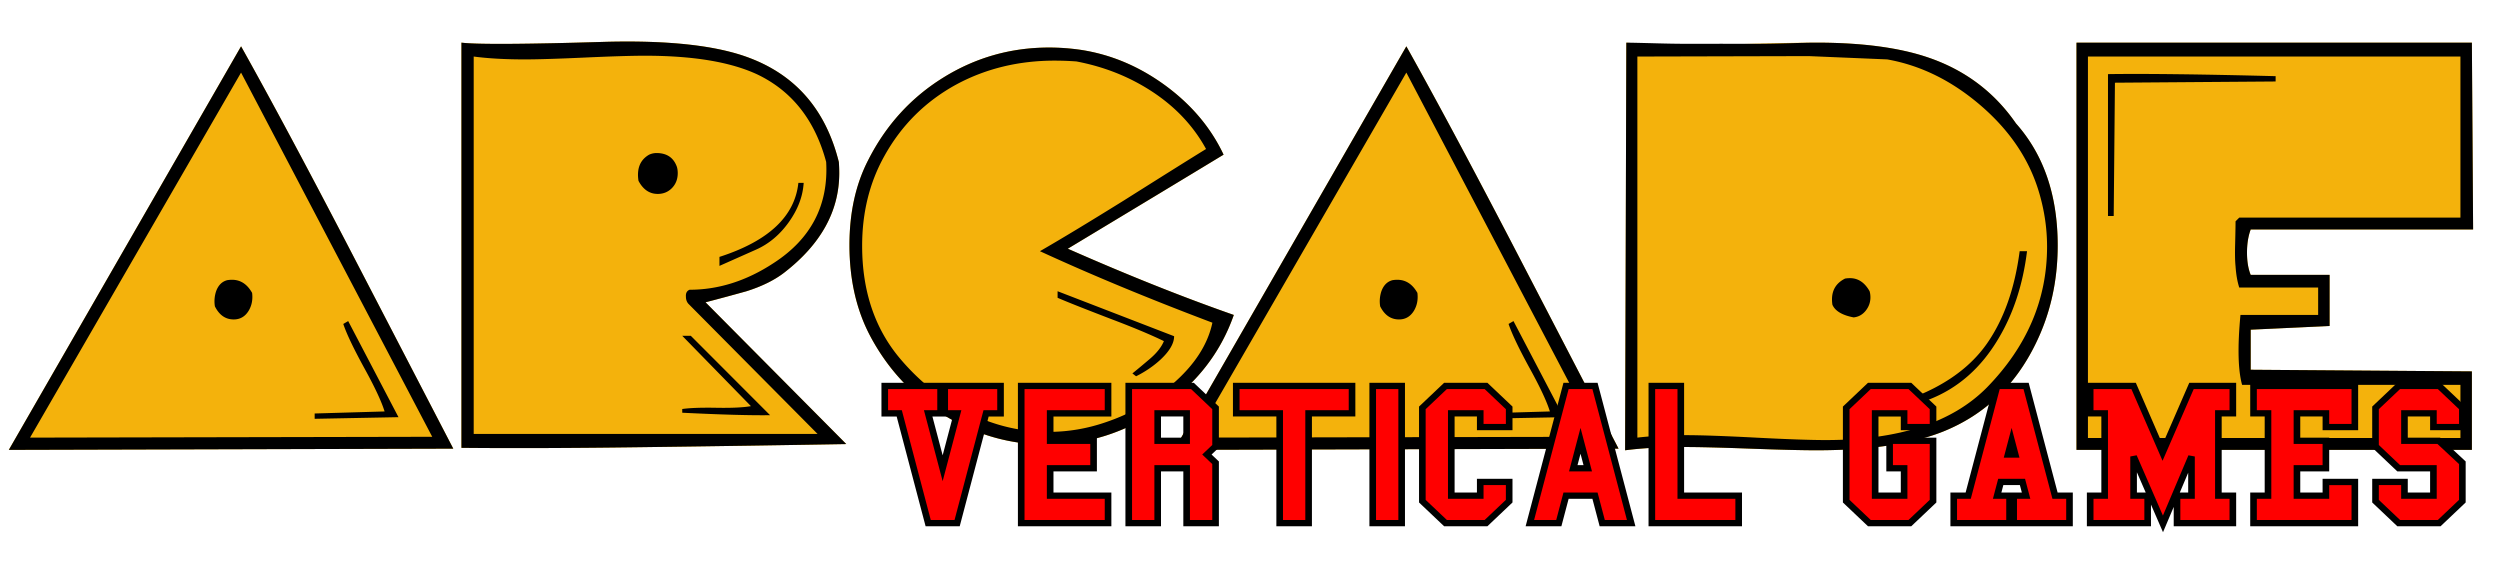
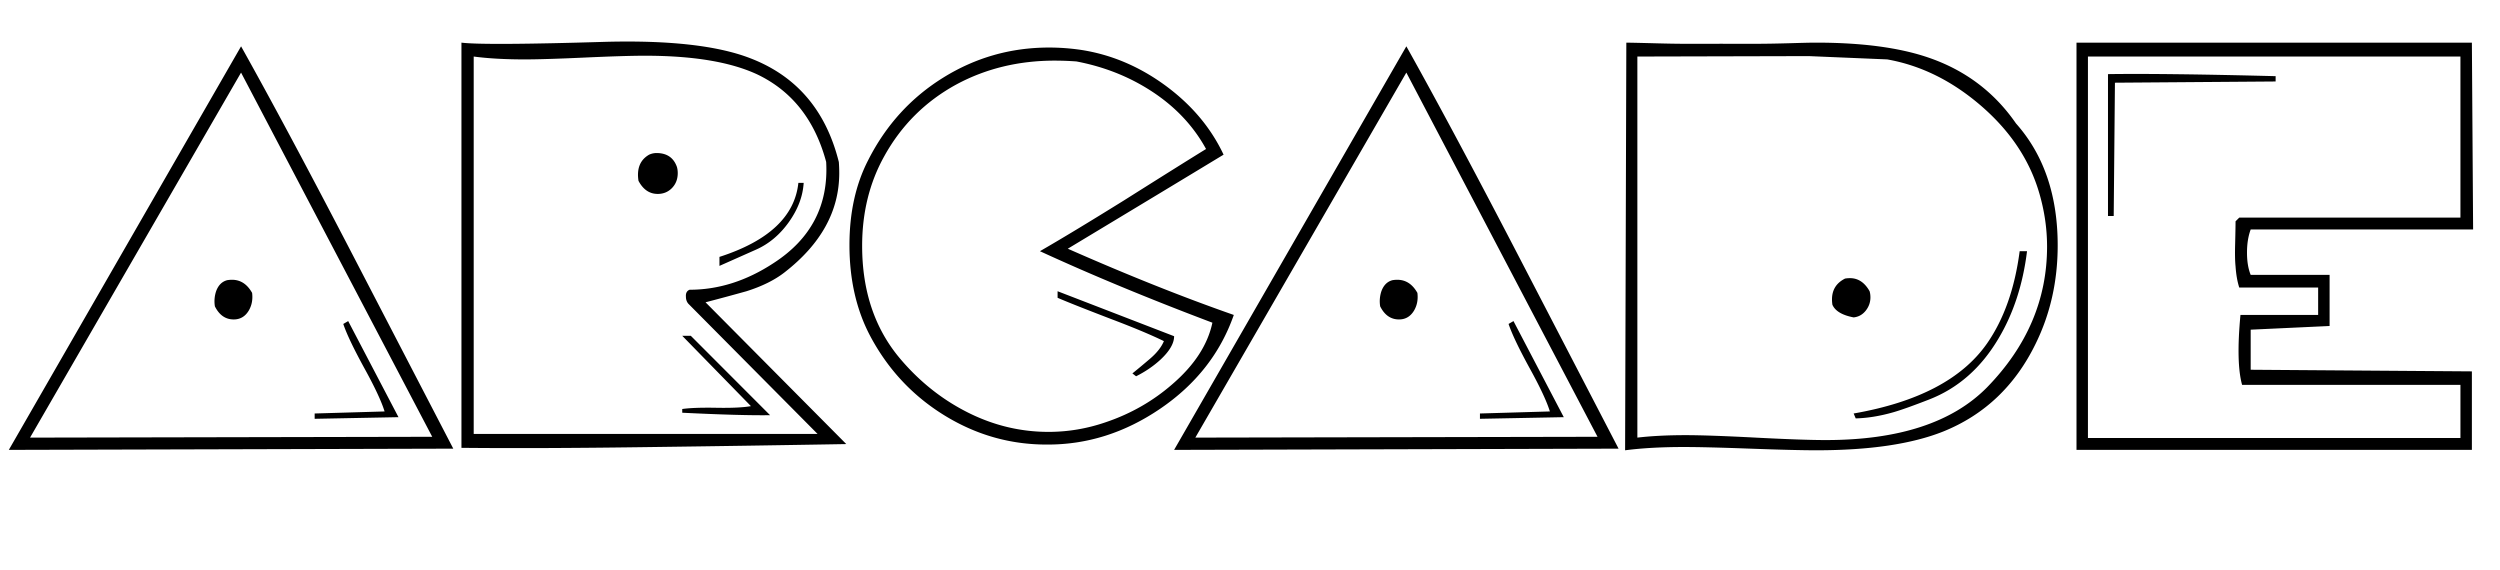
<svg xmlns="http://www.w3.org/2000/svg" width="566.929" height="129.21" xml:space="preserve">
-   <path d="M2.794 113.106 55.462 21.59c6.676 11.93 14.773 27.044 24.295 45.341l23.829 45.896zm55.17-35.605c.186 1.484-.062 2.813-.742 3.986-.804 1.362-1.947 2.04-3.431 2.04-1.854 0-3.277-.987-4.265-2.967a7.182 7.182 0 0 1 .278-3.431c.494-1.359 1.328-2.193 2.503-2.504a6.852 6.852 0 0 1 1.113-.093c1.916.002 3.431.992 4.544 2.969zM192.707 111.79c-14.467.252-28.935.473-43.403.663-17.313.25-31.935.313-43.867.189V20.755c3.461.434 14.372.371 32.731-.185 14.464-.371 25.374.866 32.73 3.709 10.508 4.019 17.214 11.869 20.121 23.552.06.804.093 1.639.093 2.505 0 8.593-4.142 16.104-12.426 22.533-2.227 1.731-5.101 3.153-8.625 4.265a501.97 501.97 0 0 1-9.273 2.504zm-38.406-62.847c.123.433.186.897.186 1.391 0 1.36-.434 2.488-1.298 3.384-.866.896-1.947 1.344-3.245 1.344-1.855 0-3.308-.987-4.358-2.966-.433-2.782.371-4.759 2.411-5.934a4.088 4.088 0 0 1 1.669-.371c2.347 0 3.893 1.051 4.635 3.152zm21.124 56.298c-4.508.061-11.148-.126-19.919-.561v-.842c1.73-.249 4.326-.344 7.789-.279 3.461.061 6.057-.064 7.788-.373l-15.577-15.949 1.945.003zm7.619-52.681c-.185 3.029-1.298 5.98-3.337 8.854-2.041 2.875-4.513 4.96-7.418 6.259l-8.344 3.709v-2.041c11.126-3.584 17.091-9.18 17.895-16.782h1.204zM280.586 82.507c-3.029 8.655-8.576 15.732-16.643 21.234-8.066 5.5-16.675 8.22-25.823 8.158-8.284 0-16.01-2.21-23.181-6.629-7.171-4.42-12.765-10.4-16.783-17.941-3.152-5.935-4.729-12.825-4.729-20.677 0-7.356 1.421-13.783 4.266-19.286 4.017-7.913 9.689-14.141 17.014-18.684 7.326-4.544 15.314-6.815 23.969-6.815 2.472 0 4.945.186 7.418.556 6.675 1.052 12.918 3.679 18.729 7.88 6.058 4.39 10.538 9.676 13.444 15.856-7.85 4.761-19.626 11.868-35.326 21.326 13.6 5.999 26.149 11.006 37.645 15.022zM267.05 87.33c0 1.608-1.02 3.37-3.06 5.285-1.608 1.483-3.462 2.75-5.563 3.802l-.835-.649a185.33 185.33 0 0 0 3.895-3.245c1.607-1.359 2.688-2.72 3.245-4.08-2.906-1.421-6.894-3.09-11.961-5.007-6.119-2.348-10.168-3.955-12.146-4.82V77.13ZM267.049 113.106l52.667-91.516c6.676 11.93 14.773 27.044 24.295 45.341l23.829 45.896zm55.17-35.605c.185 1.484-.063 2.813-.742 3.986-.805 1.362-1.947 2.04-3.432 2.04-1.854 0-3.276-.987-4.266-2.967a7.158 7.158 0 0 1 .278-3.431c.494-1.359 1.329-2.193 2.504-2.504a6.849 6.849 0 0 1 1.112-.093c1.917.002 3.433.992 4.546 2.969zm33.195 28.188-19.01.371v-1.206l15.857-.463c-.682-2.226-2.195-5.472-4.545-9.736-2.473-4.512-4.079-7.882-4.821-10.106l1.112-.649zM462.414 89.046c-4.636 9.501-11.623 16.133-20.955 19.896-7.109 2.837-16.69 4.256-28.745 4.256-3.276 0-8.283-.125-15.02-.371-6.738-.247-11.746-.371-15.022-.371-5.067 0-9.518.247-13.351.742l.278-92.443c3.709.371 7.941.557 12.701.557 3.276 0 8.314-.093 15.115-.278 6.799-.186 11.869-.278 15.205-.278 10.323 0 18.762 1.111 25.313 3.331 8.406 2.838 15.083 7.834 20.028 14.992 6.306 7.094 9.457 16.317 9.457 27.667.001 8.082-1.667 15.516-5.004 22.3zM424.768 77.13c.124.434.186.896.186 1.392 0 1.112-.356 2.117-1.066 3.013-.711.896-1.622 1.407-2.735 1.529-2.597-.492-4.204-1.451-4.821-2.873a8.385 8.385 0 0 1-.093-1.205c0-2.164.988-3.74 2.967-4.73a6.85 6.85 0 0 1 1.113-.092c1.853 0 3.337.989 4.449 2.966zm35.699-9.087c-.928 7.543-3.093 14.157-6.491 19.842-3.957 6.677-9.212 11.282-15.764 13.816-3.648 1.421-6.338 2.379-8.065 2.874-3.029.866-5.874 1.328-8.531 1.392l-.464-1.113c14.525-2.535 24.603-7.82 30.228-15.855 3.832-5.501 6.306-12.485 7.418-20.955h1.669zM561.625 63.129h-50.44c-.557 1.498-.835 3.246-.835 5.241 0 1.997.278 3.68.835 5.053h17.895v11.589l-17.895.835v9.087l50.162.371v17.802h-89.662V20.755h89.662zM516.84 29.563l-36.439.278-.278 30.228h-1.297V27.895c8.529-.122 21.2.033 38.015.464v1.204z" style="fill:#f4b20c" transform="translate(-.794 -11.086)" />
-   <path d="m2 102.02 52.668-91.516c6.676 11.93 14.773 27.044 24.295 45.34l23.829 45.897zm96.018-2.968-43.354-82.59L6.812 99.239ZM57.17 66.415c.186 1.484-.062 2.813-.742 3.986-.804 1.362-1.947 2.04-3.431 2.04-1.854 0-3.277-.987-4.265-2.967a7.182 7.182 0 0 1 .278-3.431c.494-1.36 1.328-2.193 2.503-2.504a6.852 6.852 0 0 1 1.113-.093c1.916.002 3.431.992 4.544 2.969zm33.195 28.188-19.009.37v-1.205l15.855-.463c-.681-2.226-2.195-5.472-4.543-9.736-2.473-4.512-4.08-7.882-4.822-10.106l1.113-.65ZM191.913 100.704c-14.467.252-28.935.473-43.403.663-17.313.25-31.935.313-43.867.189V9.669c3.461.434 14.372.37 32.731-.185 14.464-.371 25.374.866 32.73 3.709 10.508 4.019 17.214 11.869 20.121 23.552.06.804.093 1.639.093 2.505 0 8.593-4.142 16.104-12.426 22.533-2.227 1.73-5.101 3.153-8.625 4.265a501.97 501.97 0 0 1-9.273 2.504zm-4.562-63.988c-2.536-9.446-7.728-16.053-15.578-19.82-6.059-2.838-14.557-4.26-25.499-4.26-3.029 0-7.603.139-13.723.418-6.12.279-10.632.418-13.538.418-4.45 0-8.314-.216-11.59-.65v85.582h77.979l-29.326-29.55c-.354-.432-.529-.957-.529-1.575-.062-.803.217-1.327.835-1.573 6.551 0 12.888-2.007 19.008-6.022 8.529-5.493 12.517-13.151 11.961-22.968zm-33.844 1.14c.123.434.186.898.186 1.392 0 1.36-.434 2.488-1.298 3.384-.866.896-1.947 1.344-3.245 1.344-1.855 0-3.308-.987-4.358-2.966-.433-2.782.371-4.76 2.411-5.934a4.088 4.088 0 0 1 1.669-.371c2.347 0 3.893 1.05 4.635 3.152zm21.124 56.299c-4.508.06-11.148-.126-19.919-.561v-.842c1.73-.25 4.326-.344 7.789-.28 3.461.062 6.057-.063 7.788-.372l-15.577-15.95 1.945.004zm7.619-52.681c-.185 3.029-1.298 5.98-3.337 8.854-2.041 2.875-4.513 4.96-7.418 6.259l-8.344 3.709v-2.041c11.126-3.584 17.091-9.18 17.895-16.782h1.204zM279.792 71.42c-3.029 8.656-8.576 15.733-16.643 21.235-8.066 5.5-16.675 8.22-25.823 8.158-8.284 0-16.01-2.21-23.181-6.63-7.171-4.42-12.765-10.4-16.783-17.94-3.152-5.935-4.729-12.825-4.729-20.677 0-7.356 1.421-13.783 4.266-19.286 4.017-7.913 9.689-14.141 17.014-18.684 7.326-4.544 15.314-6.815 23.969-6.815 2.472 0 4.945.186 7.418.556 6.675 1.052 12.918 3.679 18.729 7.88 6.058 4.39 10.538 9.676 13.444 15.856-7.85 4.76-19.626 11.868-35.326 21.326 13.6 5.999 26.149 11.006 37.645 15.022zm-4.855 1.757c-14.334-5.404-27.371-10.81-39.108-16.213 4.824-2.78 11.164-6.61 19.021-11.493 9.401-5.931 15.618-9.824 18.649-11.68-2.906-5.318-7.11-9.741-12.612-13.268-5.008-3.217-10.604-5.413-16.785-6.59a67.449 67.449 0 0 0-4.915-.185c-8.161 0-15.58 1.793-22.256 5.377-7.048 3.834-12.521 9.273-16.415 16.32-3.337 5.997-5.006 12.765-5.006 20.306 0 10.262 2.873 18.792 8.618 25.59 4.388 5.194 9.5 9.257 15.339 12.194 5.838 2.936 11.94 4.404 18.306 4.404 4.448 0 8.804-.74 13.067-2.22 5.623-1.907 10.628-4.772 15.015-8.592 5.004-4.31 8.029-8.961 9.082-13.95zm-8.681 3.067c0 1.608-1.02 3.37-3.06 5.285-1.608 1.483-3.462 2.75-5.563 3.802l-.835-.65a185.33 185.33 0 0 0 3.895-3.244c1.607-1.36 2.688-2.72 3.245-4.08-2.906-1.421-6.894-3.09-11.961-5.007-6.119-2.348-10.168-3.955-12.146-4.82v-1.486ZM266.255 102.02l52.667-91.516c6.676 11.93 14.773 27.044 24.295 45.34l23.829 45.897zm96.018-2.968-43.355-82.59-47.852 82.776zm-40.848-32.637c.185 1.484-.063 2.813-.742 3.986-.805 1.362-1.947 2.04-3.432 2.04-1.854 0-3.276-.987-4.266-2.967a7.158 7.158 0 0 1 .278-3.431c.494-1.36 1.329-2.193 2.504-2.504a6.849 6.849 0 0 1 1.112-.093c1.917.002 3.433.992 4.546 2.969zm33.195 28.188-19.01.37v-1.205l15.857-.463c-.682-2.226-2.195-5.472-4.545-9.736-2.473-4.512-4.079-7.882-4.821-10.106l1.112-.65zM461.62 77.96c-4.636 9.5-11.623 16.133-20.955 19.896-7.109 2.837-16.69 4.256-28.745 4.256-3.276 0-8.283-.125-15.02-.371-6.738-.247-11.746-.371-15.022-.371-5.067 0-9.518.247-13.351.742l.278-92.443c5.184.078 8.987.264 13.748.264 3.275 0 7.342-.016 14.429 0 6.801.014 11.509-.264 14.845-.264 10.323 0 18.762 1.11 25.313 3.33 8.406 2.839 15.083 7.835 20.028 14.993 6.306 7.094 9.457 16.317 9.457 27.667 0 8.083-1.668 15.517-5.005 22.3zm.835-34.141c-2.165-7.463-6.538-14.048-13.12-19.753-6.584-5.705-13.709-9.238-21.373-10.595l-17.76-.747-38.894.098v86.415c3.214-.37 6.862-.556 10.94-.556 3.462 0 8.747.186 15.856.556 7.107.37 12.425.557 15.948.557 16.504 0 28.682-3.978 36.532-11.935 9.088-9.313 13.631-19.954 13.631-31.921.001-4.07-.588-8.11-1.76-12.12zm-38.481 22.225c.124.434.186.896.186 1.392 0 1.112-.356 2.117-1.066 3.013-.711.896-1.622 1.407-2.735 1.529-2.597-.492-4.204-1.451-4.821-2.873a8.385 8.385 0 0 1-.093-1.205c0-2.164.988-3.74 2.967-4.73a6.85 6.85 0 0 1 1.113-.092c1.853 0 3.337.989 4.449 2.966zm35.699-9.087c-.928 7.543-3.093 14.157-6.491 19.842-3.957 6.677-9.212 11.282-15.764 13.816-3.648 1.42-6.338 2.379-8.065 2.874-3.029.866-5.874 1.328-8.531 1.392l-.464-1.113c14.525-2.535 24.603-7.82 30.228-15.855 3.832-5.501 6.306-12.485 7.418-20.955h1.669zM560.831 52.043h-50.44c-.557 1.498-.835 3.246-.835 5.24 0 1.998.278 3.68.835 5.054h17.895v11.589l-17.895.835v9.087l50.162.37v17.803h-89.662V9.669h89.662zm-2.874 47.288V87.279h-49.514c-.927-3.34-1.053-8.624-.37-15.857h17.616V65.21h-17.891c-.435-1.36-.714-2.967-.839-4.822-.126-1.174-.154-2.875-.093-5.1.061-2.472.093-4.172.093-5.1l.835-.835h50.162V12.823h-84.471V99.33zm-41.911-80.854-36.439.278-.278 30.228h-1.297V16.809c8.529-.122 21.2.033 38.015.464v1.204z" />
+   <path d="m2 102.02 52.668-91.516c6.676 11.93 14.773 27.044 24.295 45.34l23.829 45.897zm96.018-2.968-43.354-82.59L6.812 99.239ZM57.17 66.415c.186 1.484-.062 2.813-.742 3.986-.804 1.362-1.947 2.04-3.431 2.04-1.854 0-3.277-.987-4.265-2.967a7.182 7.182 0 0 1 .278-3.431c.494-1.36 1.328-2.193 2.503-2.504a6.852 6.852 0 0 1 1.113-.093c1.916.002 3.431.992 4.544 2.969zm33.195 28.188-19.009.37v-1.205l15.855-.463c-.681-2.226-2.195-5.472-4.543-9.736-2.473-4.512-4.08-7.882-4.822-10.106l1.113-.65ZM191.913 100.704c-14.467.252-28.935.473-43.403.663-17.313.25-31.935.313-43.867.189V9.669c3.461.434 14.372.37 32.731-.185 14.464-.371 25.374.866 32.73 3.709 10.508 4.019 17.214 11.869 20.121 23.552.06.804.093 1.639.093 2.505 0 8.593-4.142 16.104-12.426 22.533-2.227 1.73-5.101 3.153-8.625 4.265a501.97 501.97 0 0 1-9.273 2.504zm-4.562-63.988c-2.536-9.446-7.728-16.053-15.578-19.82-6.059-2.838-14.557-4.26-25.499-4.26-3.029 0-7.603.139-13.723.418-6.12.279-10.632.418-13.538.418-4.45 0-8.314-.216-11.59-.65v85.582h77.979l-29.326-29.55c-.354-.432-.529-.957-.529-1.575-.062-.803.217-1.327.835-1.573 6.551 0 12.888-2.007 19.008-6.022 8.529-5.493 12.517-13.151 11.961-22.968zm-33.844 1.14c.123.434.186.898.186 1.392 0 1.36-.434 2.488-1.298 3.384-.866.896-1.947 1.344-3.245 1.344-1.855 0-3.308-.987-4.358-2.966-.433-2.782.371-4.76 2.411-5.934a4.088 4.088 0 0 1 1.669-.371c2.347 0 3.893 1.05 4.635 3.152zm21.124 56.299c-4.508.06-11.148-.126-19.919-.561v-.842c1.73-.25 4.326-.344 7.789-.28 3.461.062 6.057-.063 7.788-.372l-15.577-15.95 1.945.004zm7.619-52.681c-.185 3.029-1.298 5.98-3.337 8.854-2.041 2.875-4.513 4.96-7.418 6.259l-8.344 3.709v-2.041c11.126-3.584 17.091-9.18 17.895-16.782zM279.792 71.42c-3.029 8.656-8.576 15.733-16.643 21.235-8.066 5.5-16.675 8.22-25.823 8.158-8.284 0-16.01-2.21-23.181-6.63-7.171-4.42-12.765-10.4-16.783-17.94-3.152-5.935-4.729-12.825-4.729-20.677 0-7.356 1.421-13.783 4.266-19.286 4.017-7.913 9.689-14.141 17.014-18.684 7.326-4.544 15.314-6.815 23.969-6.815 2.472 0 4.945.186 7.418.556 6.675 1.052 12.918 3.679 18.729 7.88 6.058 4.39 10.538 9.676 13.444 15.856-7.85 4.76-19.626 11.868-35.326 21.326 13.6 5.999 26.149 11.006 37.645 15.022zm-4.855 1.757c-14.334-5.404-27.371-10.81-39.108-16.213 4.824-2.78 11.164-6.61 19.021-11.493 9.401-5.931 15.618-9.824 18.649-11.68-2.906-5.318-7.11-9.741-12.612-13.268-5.008-3.217-10.604-5.413-16.785-6.59a67.449 67.449 0 0 0-4.915-.185c-8.161 0-15.58 1.793-22.256 5.377-7.048 3.834-12.521 9.273-16.415 16.32-3.337 5.997-5.006 12.765-5.006 20.306 0 10.262 2.873 18.792 8.618 25.59 4.388 5.194 9.5 9.257 15.339 12.194 5.838 2.936 11.94 4.404 18.306 4.404 4.448 0 8.804-.74 13.067-2.22 5.623-1.907 10.628-4.772 15.015-8.592 5.004-4.31 8.029-8.961 9.082-13.95zm-8.681 3.067c0 1.608-1.02 3.37-3.06 5.285-1.608 1.483-3.462 2.75-5.563 3.802l-.835-.65a185.33 185.33 0 0 0 3.895-3.244c1.607-1.36 2.688-2.72 3.245-4.08-2.906-1.421-6.894-3.09-11.961-5.007-6.119-2.348-10.168-3.955-12.146-4.82v-1.486ZM266.255 102.02l52.667-91.516c6.676 11.93 14.773 27.044 24.295 45.34l23.829 45.897zm96.018-2.968-43.355-82.59-47.852 82.776zm-40.848-32.637c.185 1.484-.063 2.813-.742 3.986-.805 1.362-1.947 2.04-3.432 2.04-1.854 0-3.276-.987-4.266-2.967a7.158 7.158 0 0 1 .278-3.431c.494-1.36 1.329-2.193 2.504-2.504a6.849 6.849 0 0 1 1.112-.093c1.917.002 3.433.992 4.546 2.969zm33.195 28.188-19.01.37v-1.205l15.857-.463c-.682-2.226-2.195-5.472-4.545-9.736-2.473-4.512-4.079-7.882-4.821-10.106l1.112-.65zM461.62 77.96c-4.636 9.5-11.623 16.133-20.955 19.896-7.109 2.837-16.69 4.256-28.745 4.256-3.276 0-8.283-.125-15.02-.371-6.738-.247-11.746-.371-15.022-.371-5.067 0-9.518.247-13.351.742l.278-92.443c5.184.078 8.987.264 13.748.264 3.275 0 7.342-.016 14.429 0 6.801.014 11.509-.264 14.845-.264 10.323 0 18.762 1.11 25.313 3.33 8.406 2.839 15.083 7.835 20.028 14.993 6.306 7.094 9.457 16.317 9.457 27.667 0 8.083-1.668 15.517-5.005 22.3zm.835-34.141c-2.165-7.463-6.538-14.048-13.12-19.753-6.584-5.705-13.709-9.238-21.373-10.595l-17.76-.747-38.894.098v86.415c3.214-.37 6.862-.556 10.94-.556 3.462 0 8.747.186 15.856.556 7.107.37 12.425.557 15.948.557 16.504 0 28.682-3.978 36.532-11.935 9.088-9.313 13.631-19.954 13.631-31.921.001-4.07-.588-8.11-1.76-12.12zm-38.481 22.225c.124.434.186.896.186 1.392 0 1.112-.356 2.117-1.066 3.013-.711.896-1.622 1.407-2.735 1.529-2.597-.492-4.204-1.451-4.821-2.873a8.385 8.385 0 0 1-.093-1.205c0-2.164.988-3.74 2.967-4.73a6.85 6.85 0 0 1 1.113-.092c1.853 0 3.337.989 4.449 2.966zm35.699-9.087c-.928 7.543-3.093 14.157-6.491 19.842-3.957 6.677-9.212 11.282-15.764 13.816-3.648 1.42-6.338 2.379-8.065 2.874-3.029.866-5.874 1.328-8.531 1.392l-.464-1.113c14.525-2.535 24.603-7.82 30.228-15.855 3.832-5.501 6.306-12.485 7.418-20.955h1.669zM560.831 52.043h-50.44c-.557 1.498-.835 3.246-.835 5.24 0 1.998.278 3.68.835 5.054h17.895v11.589l-17.895.835v9.087l50.162.37v17.803h-89.662V9.669h89.662zm-2.874 47.288V87.279h-49.514c-.927-3.34-1.053-8.624-.37-15.857h17.616V65.21h-17.891c-.435-1.36-.714-2.967-.839-4.822-.126-1.174-.154-2.875-.093-5.1.061-2.472.093-4.172.093-5.1l.835-.835h50.162V12.823h-84.471V99.33zm-41.911-80.854-36.439.278-.278 30.228h-1.297V16.809c8.529-.122 21.2.033 38.015.464v1.204z" />
  <g aria-label="Vertical GAMES" style="font-style:normal;font-weight:400;font-size:31.89px;line-height:1.25;font-family:sans-serif;letter-spacing:0;word-spacing:0;fill:#000;fill-opacity:1;stroke:#000;stroke-width:1.594;stroke-miterlimit:4;stroke-dasharray:none;stroke-opacity:1">
-     <path d="M221.07 189.965h13.454v6.976h-2.99l3.489 13.952 3.488-13.952h-2.99v-6.976h13.453v6.976h-3.487l-6.976 27.904h-6.976l-6.976-27.904h-3.488zM253.957 224.845v-34.88h20.928v6.976h-13.952v6.976h10.464v6.976h-10.464v6.976h13.952v6.976zM279.868 224.845v-34.88h15.347l5.58 5.581v9.766l-2.092 2.093 2.092 2.093v15.347h-6.975v-13.952h-6.976v13.952zm6.976-20.928h6.976v-6.976h-6.976zM316.242 224.845V196.94h-10.464v-6.976h27.904v6.976h-10.464v27.904zM338.665 224.845v-34.88h6.976v34.88zM356.204 224.845l-5.58-5.58v-23.719l5.58-5.58h9.766l5.581 5.58v4.883h-6.976v-3.488H357.6v20.928h6.976v-3.488h6.976v4.883l-5.58 5.58zM376.534 224.845l8.72-34.88h6.976l8.72 34.88h-6.976l-1.744-6.976h-6.976l-1.744 6.976zm12.208-20.928-1.744 6.976h3.488zM405.932 224.845v-34.88h6.976v27.904h13.952v6.976zM458.351 224.845l-5.58-5.58v-23.719l5.58-5.58h9.766l5.581 5.58v4.883h-6.976v-3.488h-6.976v20.928h6.976v-6.976h-3.488v-6.976h10.464v15.347l-5.58 5.58zM478.681 224.845v-6.976h3.488l6.976-27.904h6.976l6.976 27.904h3.488v6.976H493.13v-6.976h2.99l-.872-3.488h-5.232l-.872 3.488h2.99v6.976zm13.952-20.928-.872 3.488h1.744zM511.567 224.845v-6.976h3.488v-20.928h-3.488v-6.976h10.464l6.976 16.942 6.976-16.942h9.966v6.976h-3.488v20.928h3.488v6.976h-13.454v-6.976h3.488v-9.966l-6.876 17.141-7.076-17.14v9.965h3.389v6.976zM550.931 224.845v-6.976h3.488v-20.928h-3.488v-6.976h24.416v10.464h-6.976v-3.488h-6.976v6.976h6.976v6.976h-6.976v6.976h6.976v-3.488h6.976v10.464zM580.33 214.381h6.976v3.488h6.976v-6.976h-8.371l-5.581-5.58v-9.767l5.58-5.58h9.767l5.58 5.58v4.883h-6.975v-3.488h-6.976v6.976h8.271l5.68 5.58v9.767l-5.58 5.58h-9.766l-5.581-5.58z" style="font-style:normal;font-variant:normal;font-weight:700;font-stretch:normal;font-size:51.024px;font-family:College;-inkscape-font-specification:'College Bold';fill:red;stroke:#000;stroke-width:1.594;stroke-miterlimit:4;stroke-dasharray:none;stroke-opacity:1" transform="matrix(.941 0 0 .892 -7.39 -81.933)" />
-   </g>
+     </g>
</svg>